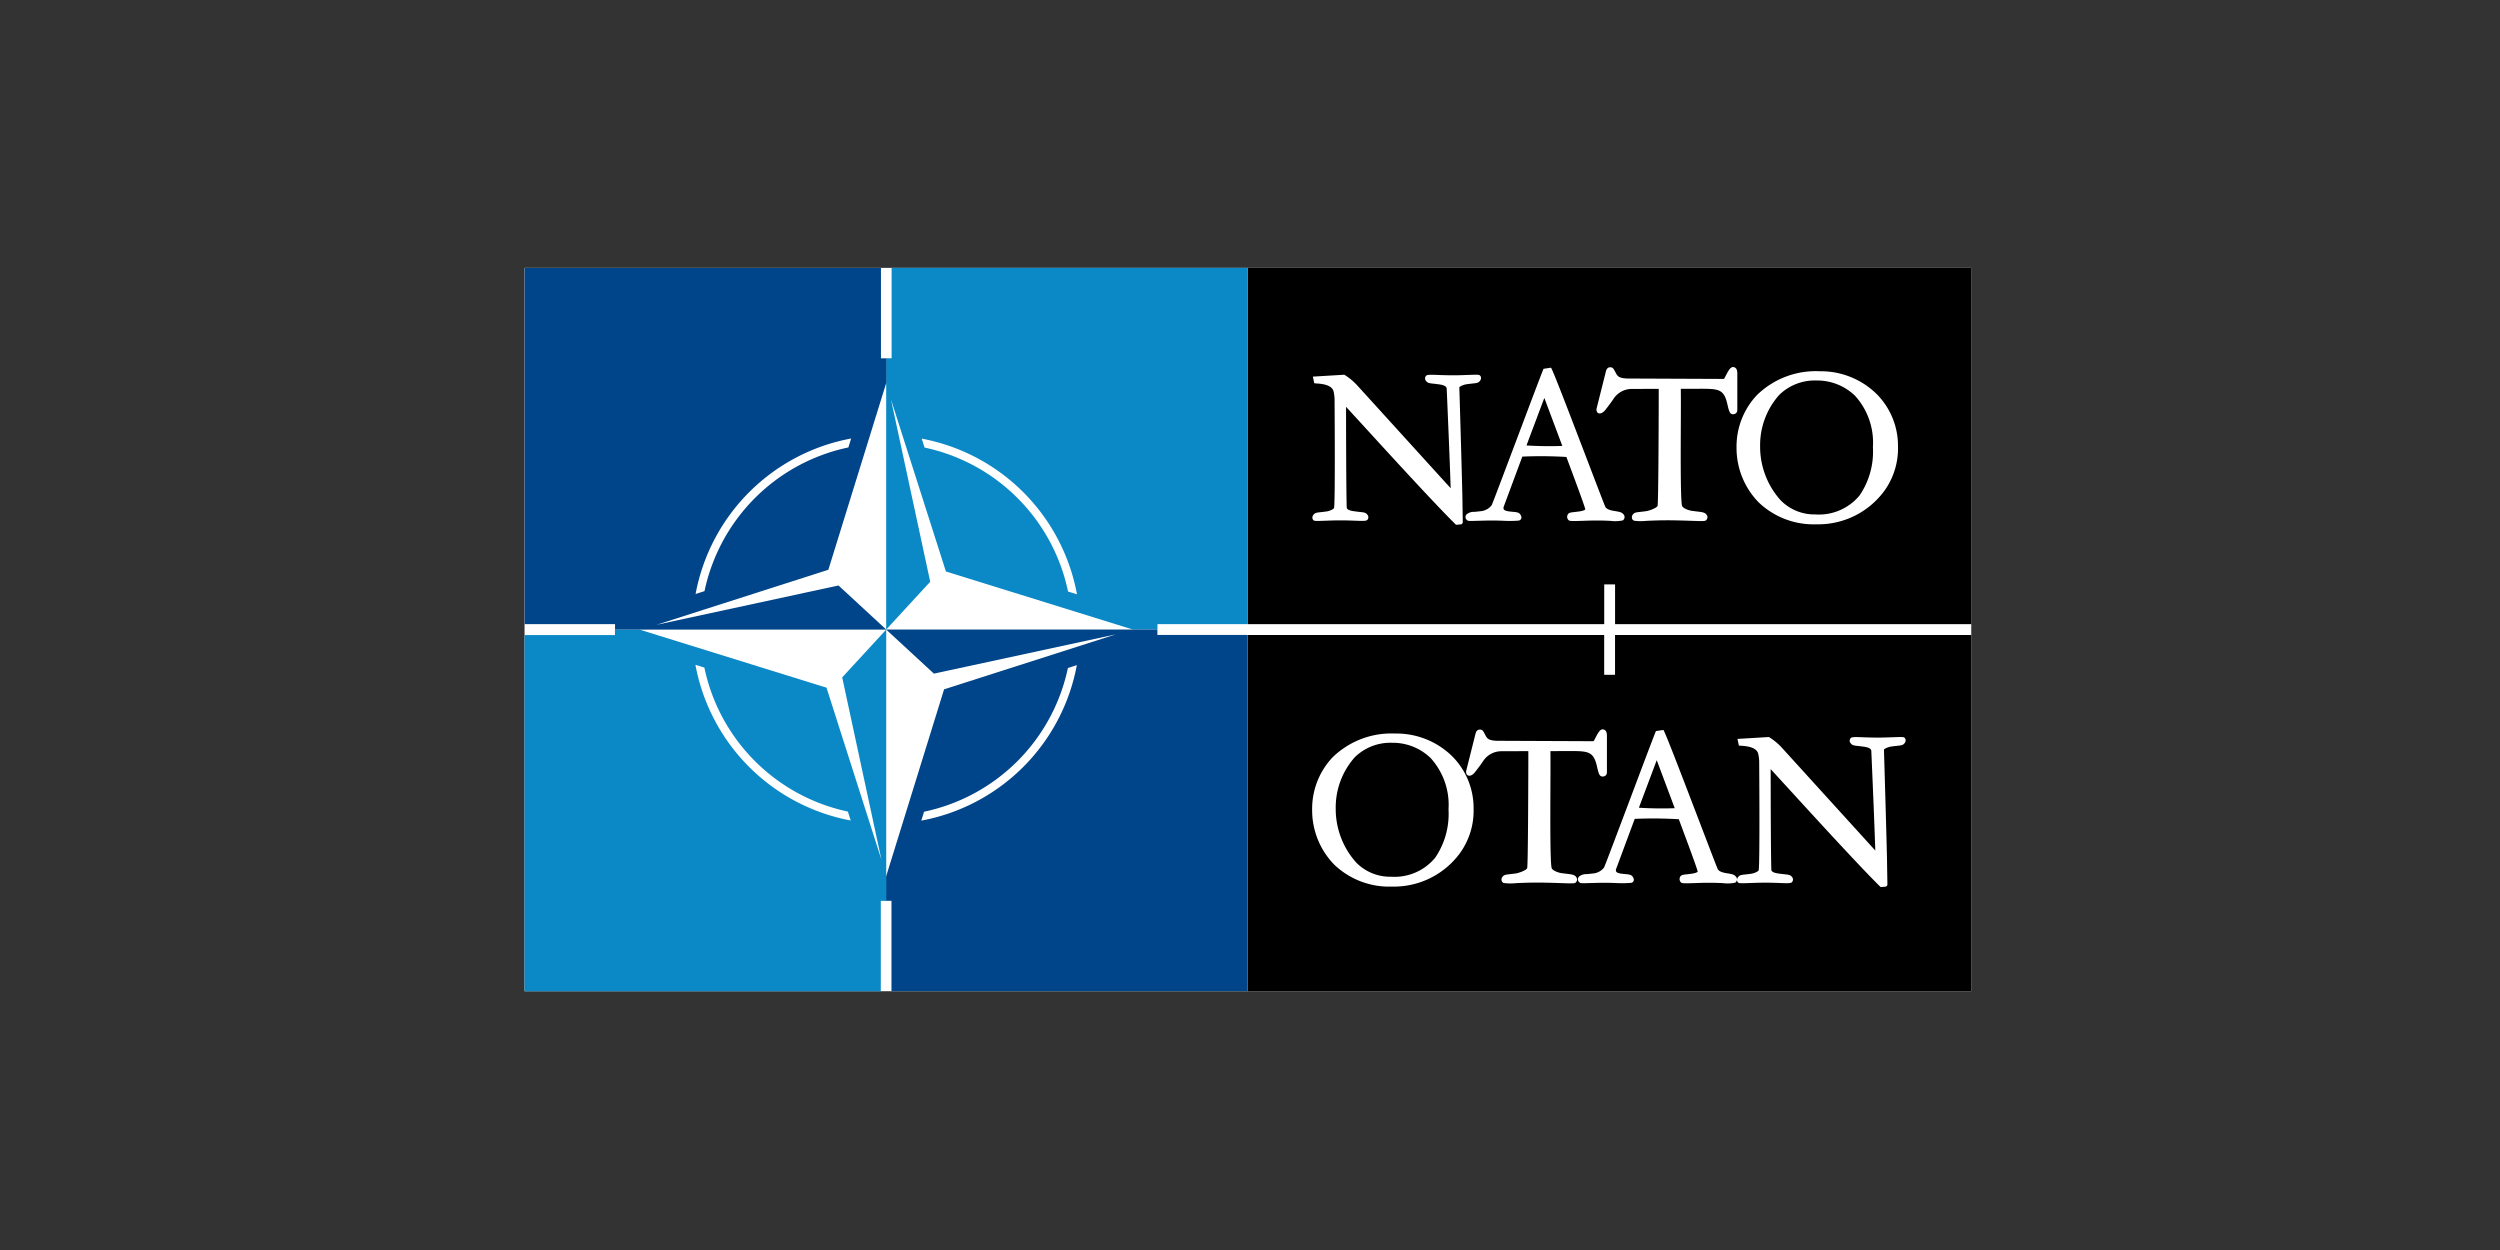
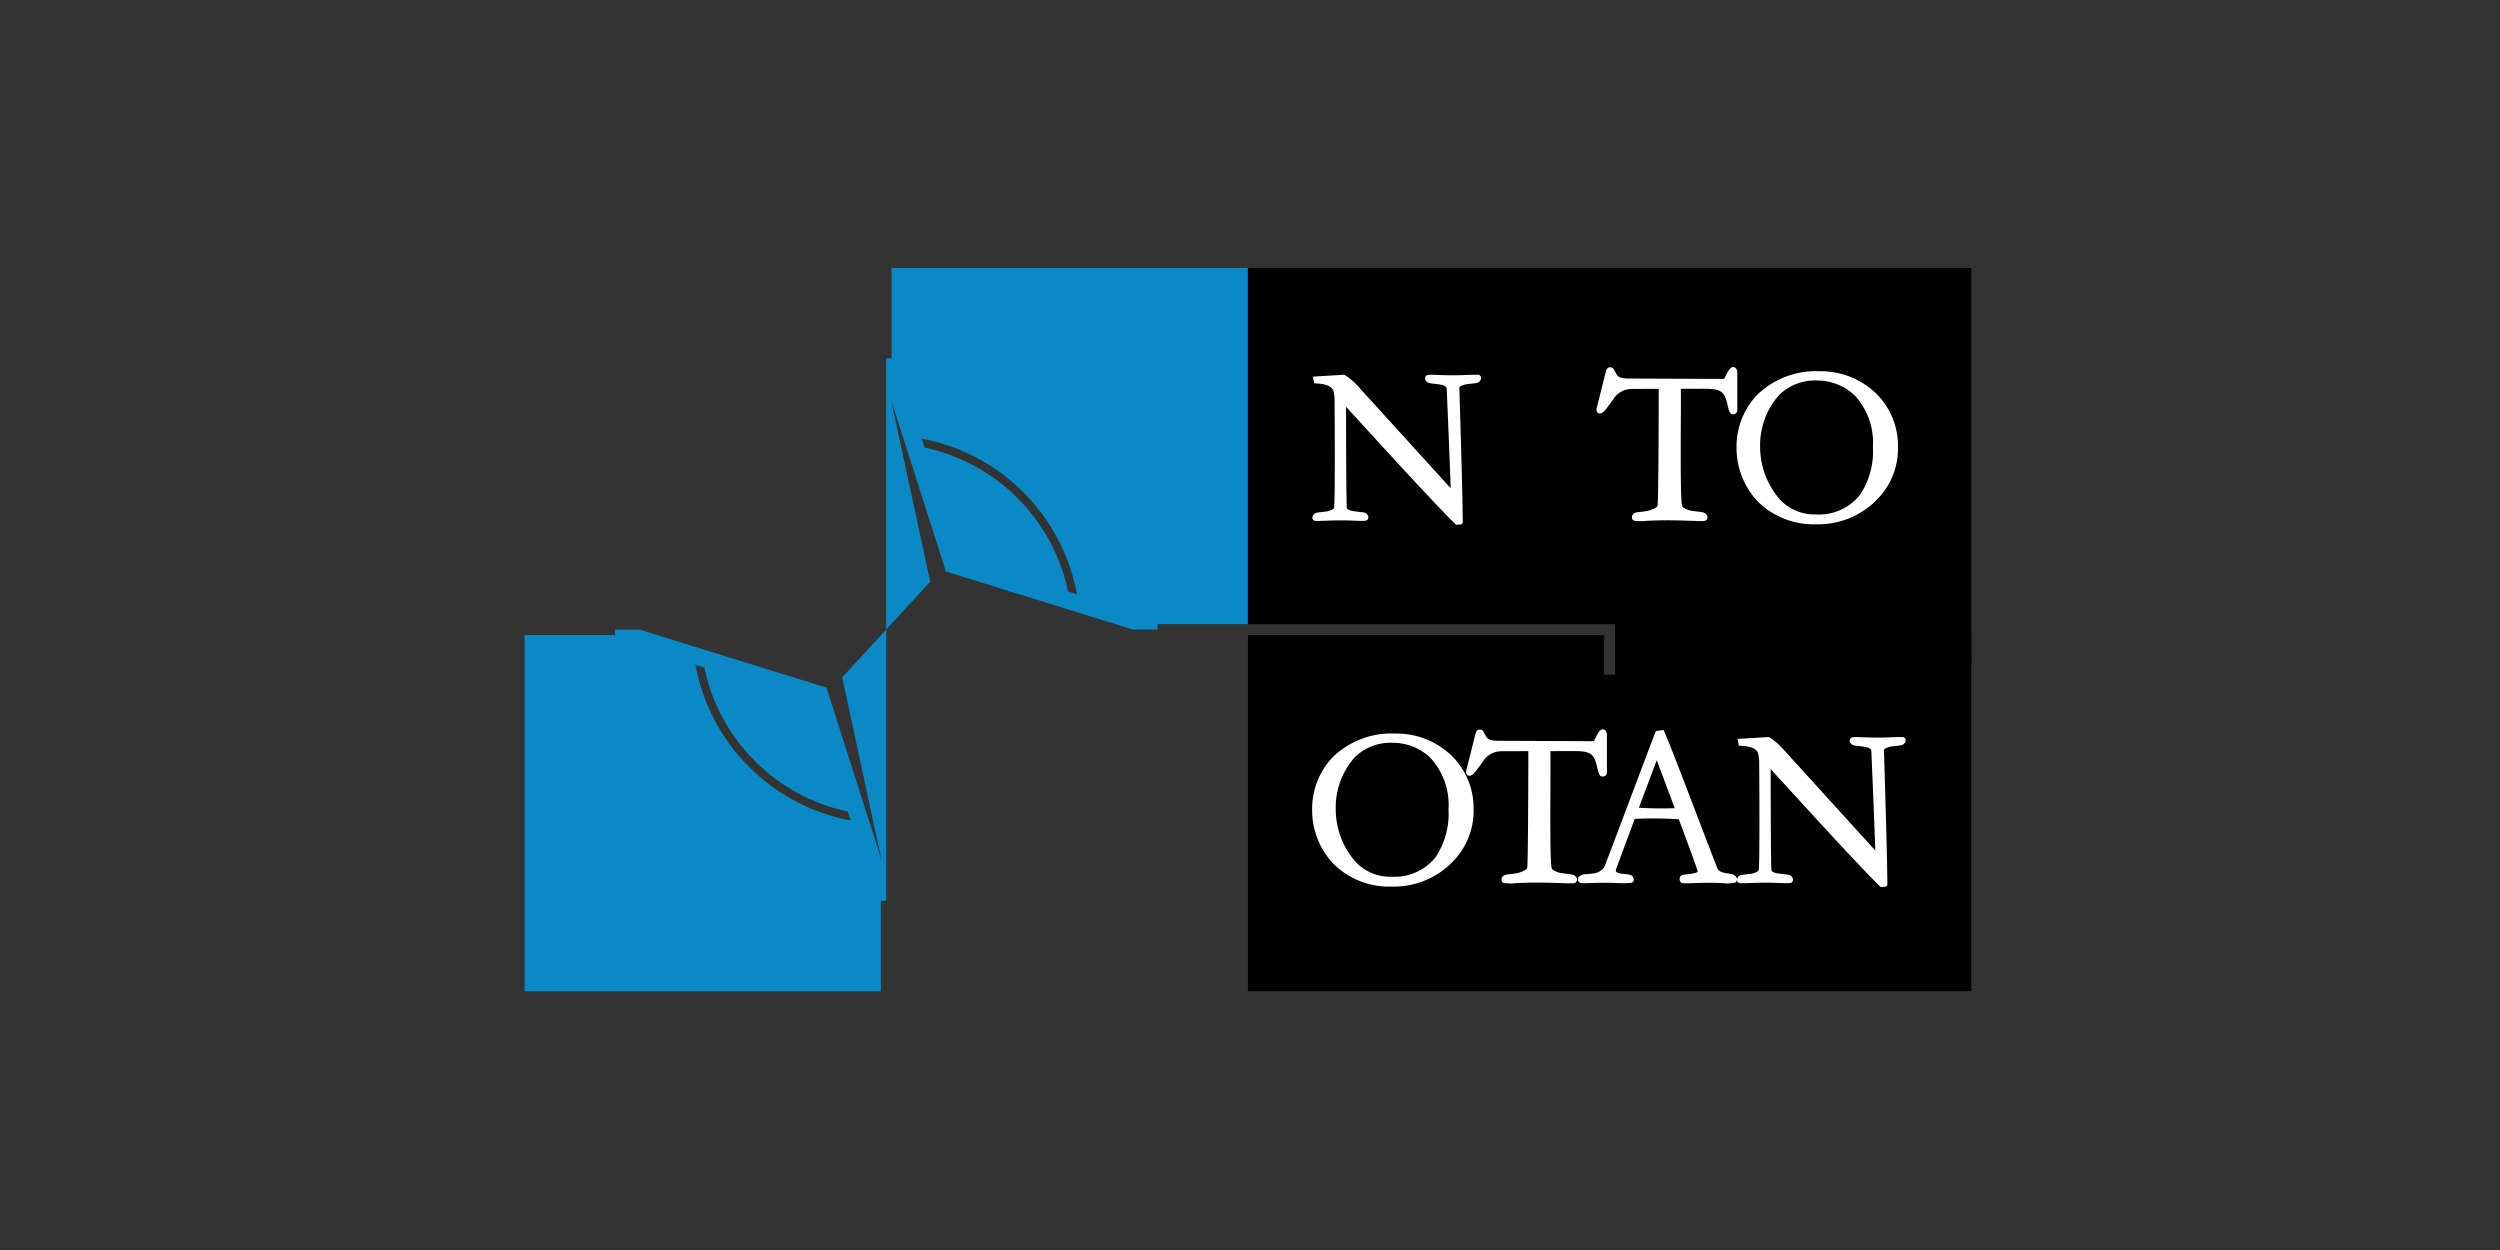
<svg xmlns="http://www.w3.org/2000/svg" width="224" height="112" viewBox="0 0 224 112">
  <rect x="0" y="0" width="224" height="112" fill="#333333" stroke="none" />
  <g transform="translate(-1234 -6552)">
    <rect width="224" height="112" transform="translate(1234 6552)" fill="none" />
    <g transform="translate(1281 6576)">
-       <rect width="129.625" height="64.813" transform="translate(0 0.001)" fill="#fff" />
      <path d="M162.306,65.684v3.565h-.972V65.684H129.413V97.6h64.813V65.684Z" transform="translate(-64.599 -32.786)" fill-rule="evenodd" />
      <g transform="translate(64.808 64.814) rotate(180)">
        <path d="M32.406,0,28.461,4.285l3.515,16.333L27.055,5.206,10.3,0H8.1V.488H0V32.407l31.919,0v-8.1h.487ZM15.311,3.159l.8.249a16.678,16.678,0,0,0,12.856,12.9l.258.8A17.413,17.413,0,0,1,15.311,3.16Z" transform="translate(0 32.405)" fill="#0b89c6" />
-         <path d="M0,0V31.921H8.1v.485h24.3l-4.278-3.95L11.821,31.977l15.391-4.929,5.2-16.782V8.1h-.487V0ZM29.254,15.285l-.249.8A16.677,16.677,0,0,0,16.116,28.962l-.8.257a17.409,17.409,0,0,1,13.94-13.934Z" transform="translate(0.007 0)" fill="#004489" />
      </g>
      <path d="M32.406,64.708l-3.945,4.285,3.515,16.333L27.055,69.914,10.3,64.71H8.1V65.2H0V97.115l31.919,0v-8.1h.487ZM15.312,67.867l.8.249a16.678,16.678,0,0,0,12.856,12.9l.258.8A17.413,17.413,0,0,1,15.311,67.868Z" transform="translate(0 -32.299)" fill="#0b89c6" />
-       <path d="M.015.007V31.927h8.1v.485h24.3l-4.278-3.95L11.836,31.983l15.391-4.929,5.2-16.782V8.108h-.487V.006ZM29.269,15.292l-.249.8A16.677,16.677,0,0,0,16.131,28.968l-.8.257a17.409,17.409,0,0,1,13.94-13.934Z" transform="translate(-0.007 -0.002)" fill="#004489" />
-       <path d="M129.42.01V31.928h31.921V28.366h.972v3.562h31.921V.01Z" transform="translate(-64.602 -0.004)" fill-rule="evenodd" />
+       <path d="M129.42.01V31.928h31.921h.972v3.562h31.921V.01Z" transform="translate(-64.602 -0.004)" fill-rule="evenodd" />
      <path d="M204.035,21.982c-.3,0-.37-.235-.525-.913-.315-1.372-.793-1.372-2.57-1.371l-1.6.006c.012.722.008,2,0,3.364-.011,2.917-.025,6.529.107,7.1.052.228.569.412.831.46l.492.063c.509.061.741.087.882.3a.35.35,0,0,1-.066.5c-.1.074-.284.074-1.3.038-.544-.018-1.221-.042-2-.047-.967,0-1.6.03-2.055.052a4.393,4.393,0,0,1-1.074-.015.3.3,0,0,1-.19-.219.394.394,0,0,1,.083-.342c.141-.173.275-.187.633-.226.164-.018.349-.038.584-.072.313-.056.962-.305.994-.485.069-.447.092-6.473.1-9.37l0-1.1-2.423.008a1.955,1.955,0,0,0-1.654.93c-.124.187-.475.662-.723.971-.145.18-.388.359-.6.272-.077-.032-.2-.126-.171-.4l.843-3.359c.028-.131.135-.354.359-.354.252,0,.3.081.481.427l.08.15c.157.253.279.453,1.365.43l8.212.035c.038,0,.111-.021.124-.062.32-.641.511-1,.756-1,.179,0,.393.1.393.558l0,3.321a.353.353,0,0,1-.38.344" transform="translate(-95.74 -8.864)" fill="#fff" fill-rule="evenodd" />
      <path d="M154.406,32.419c-.093.1-.107.11-.121.111l-.47.041c-1.818-1.785-5.854-6.2-8.266-8.839L143.962,22c0,1.617.013,7.925.062,9.05.042.2.406.269.6.3.252.036.44.057.577.072.384.041.518.056.659.229a.347.347,0,0,1,.005.484c-.105.1-.342.1-1.149.068-.337-.012-.846-.031-1.351-.027-.447,0-.891.018-1.247.031-.813.028-.964.028-1.047-.027a.287.287,0,0,1-.122-.2.394.394,0,0,1,.1-.313c.14-.172.272-.186.632-.226.161-.018.349-.038.584-.072.282-.051.609-.217.625-.317.093-.557.063-7.071.044-9.531a3.453,3.453,0,0,0-.105-.955c-.2-.571-1.127-.633-1.522-.659a1.515,1.515,0,0,1-.194-.02l-.125-.592,2.818-.17a5.441,5.441,0,0,1,1.13.925l8.4,9.245c-.068-2.268-.289-7.4-.357-8.947-.043-.246-.419-.314-.6-.346-.282-.041-.484-.063-.6-.076-.359-.038-.493-.053-.635-.226a.346.346,0,0,1-.006-.483c.106-.1.343-.1,1.154-.067.383.013.86.03,1.345.026.45,0,.893-.019,1.249-.031.812-.028.963-.029,1.047.028a.288.288,0,0,1,.12.2.4.4,0,0,1-.1.311c-.141.173-.275.188-.635.226-.156.017-.342.038-.583.071-.346.063-.626.228-.623.285s.287,9.58.282,10.4l.028,1.706-.015.039Z" transform="translate(-70.356 -9.55)" fill="#fff" fill-rule="evenodd" />
-       <path d="M173.8,24.83c.481.03,1.811.1,3.206.041l-1.611-4.3-1.6,4.261Zm8.781,6.468a.362.362,0,0,1-.156.247,3.3,3.3,0,0,1-1.116.04c-.348-.015-.823-.035-1.314-.03-.426,0-.816.016-1.212.029-.837.027-1.083.031-1.2-.046a.417.417,0,0,1-.109-.476c.086-.206.242-.224.585-.262.149-.016.327-.037.556-.071.117-.023.391-.077.451-.176-.022-.156-.5-1.484-1.185-3.322l-.51-1.37a38.051,38.051,0,0,0-3.948-.032l-.558,1.5-.178.479-.928,2.5a.3.3,0,0,0,0,.241c.067.114.269.153.39.177.2.031.358.045.485.056.354.033.549.051.684.374a.308.308,0,0,1-.018.275.3.3,0,0,1-.235.134,10.418,10.418,0,0,1-1.372.011c-.312-.011-.721-.025-1.175-.02-.431.005-.807.016-1.109.025-.687.021-.815.021-.894-.028a.379.379,0,0,1-.185-.283.345.345,0,0,1,.143-.3,1.014,1.014,0,0,1,.657-.19c.166-.015.381-.035.678-.074a1.4,1.4,0,0,0,.864-.514c.106-.211,1.2-3.132,2.268-5.957l.045-.121c.96-2.55,2.048-5.441,2.337-6.152l.668-.1c.13.129,1.4,3.43,3.177,8.081.861,2.247,1.6,4.19,1.7,4.4.146.245.562.315.786.354.58.094.681.13.829.3a.367.367,0,0,1,.1.3" transform="translate(-84.023 -8.917)" fill="#fff" fill-rule="evenodd" />
      <path d="M224,19.324a4.558,4.558,0,0,0-3.355,1.294,6.769,6.769,0,0,0-1.709,4.614,7.171,7.171,0,0,0,1.836,4.821,4.241,4.241,0,0,0,3.105,1.271,4.726,4.726,0,0,0,3.973-1.706,6.963,6.963,0,0,0,1.192-4.324,6.245,6.245,0,0,0-1.593-4.593A4.866,4.866,0,0,0,224,19.324m6.053,9.907a7.343,7.343,0,0,1-6.072,2.977,7.124,7.124,0,0,1-5.178-1.966,6.98,6.98,0,0,1-1.98-4.922,6.72,6.72,0,0,1,1.819-4.681,7.544,7.544,0,0,1,5.626-2.144,7.135,7.135,0,0,1,5.1,2.032,6.574,6.574,0,0,1,1.921,4.686,6.505,6.505,0,0,1-1.235,4.017" transform="translate(-108.229 -9.231)" fill="#fff" fill-rule="evenodd" />
      <path d="M204.035,21.982c-.3,0-.37-.235-.525-.913-.315-1.372-.793-1.372-2.57-1.371l-1.6.006c.012.722.008,2,0,3.364-.011,2.917-.025,6.529.107,7.1.052.228.569.412.831.46l.492.063c.509.061.741.087.882.3a.35.35,0,0,1-.066.5c-.1.074-.284.074-1.3.038-.544-.018-1.221-.042-2-.047-.967,0-1.6.03-2.055.052a4.393,4.393,0,0,1-1.074-.015.3.3,0,0,1-.19-.219.394.394,0,0,1,.083-.342c.141-.173.275-.187.633-.226.164-.018.349-.038.584-.072.313-.056.962-.305.994-.485.069-.447.092-6.473.1-9.37l0-1.1-2.423.008a1.955,1.955,0,0,0-1.654.93c-.124.187-.475.662-.723.971-.145.18-.388.359-.6.272-.077-.032-.2-.126-.171-.4l.843-3.359c.028-.131.135-.354.359-.354.252,0,.3.081.481.427l.08.15c.157.253.279.453,1.365.43l8.212.035c.038,0,.111-.021.124-.062.32-.641.511-1,.756-1,.179,0,.393.1.393.558l0,3.321a.353.353,0,0,1-.38.344" transform="translate(-107.423 23.597)" fill="#fff" fill-rule="evenodd" />
      <path d="M154.406,32.419c-.093.1-.107.11-.121.111l-.47.041c-1.818-1.785-5.854-6.2-8.266-8.839L143.962,22c0,1.617.013,7.925.062,9.05.042.2.406.269.6.3.252.036.44.057.577.072.384.041.518.056.659.229a.347.347,0,0,1,.005.484c-.105.1-.342.1-1.149.068-.337-.012-.846-.031-1.351-.027-.447,0-.891.018-1.247.031-.813.028-.964.028-1.047-.027a.287.287,0,0,1-.122-.2.394.394,0,0,1,.1-.313c.14-.172.272-.186.632-.226.161-.018.349-.038.584-.072.282-.051.609-.217.625-.317.093-.557.063-7.071.044-9.531a3.453,3.453,0,0,0-.105-.955c-.2-.571-1.127-.633-1.522-.659a1.515,1.515,0,0,1-.194-.02l-.125-.592,2.818-.17a5.441,5.441,0,0,1,1.13.925l8.4,9.245c-.068-2.268-.289-7.4-.357-8.947-.043-.246-.419-.314-.6-.346-.282-.041-.484-.063-.6-.076-.359-.038-.493-.053-.635-.226a.346.346,0,0,1-.006-.483c.106-.1.343-.1,1.154-.067.383.013.86.03,1.345.026.45,0,.893-.019,1.249-.031.812-.028.963-.029,1.047.028a.288.288,0,0,1,.12.2.4.4,0,0,1-.1.311c-.141.173-.275.188-.635.226-.156.017-.342.038-.583.071-.346.063-.626.228-.623.285s.287,9.58.282,10.4l.028,1.706-.015.039Z" transform="translate(-32.31 22.912)" fill="#fff" fill-rule="evenodd" />
      <path d="M173.8,24.83c.481.03,1.811.1,3.206.041l-1.611-4.3-1.6,4.261Zm8.781,6.468a.362.362,0,0,1-.156.247,3.3,3.3,0,0,1-1.116.04c-.348-.015-.823-.035-1.314-.03-.426,0-.816.016-1.212.029-.837.027-1.083.031-1.2-.046a.417.417,0,0,1-.109-.476c.086-.206.242-.224.585-.262.149-.016.327-.037.556-.071.117-.023.391-.077.451-.176-.022-.156-.5-1.484-1.185-3.322l-.51-1.37a38.051,38.051,0,0,0-3.948-.032l-.558,1.5-.178.479-.928,2.5a.3.3,0,0,0,0,.241c.067.114.269.153.39.177.2.031.358.045.485.056.354.033.549.051.684.374a.308.308,0,0,1-.018.275.3.3,0,0,1-.235.134,10.418,10.418,0,0,1-1.372.011c-.312-.011-.721-.025-1.175-.02-.431.005-.807.016-1.109.025-.687.021-.815.021-.894-.028a.379.379,0,0,1-.185-.283.345.345,0,0,1,.143-.3,1.014,1.014,0,0,1,.657-.19c.166-.015.381-.035.678-.074a1.4,1.4,0,0,0,.864-.514c.106-.211,1.2-3.132,2.268-5.957l.045-.121c.96-2.55,2.048-5.441,2.337-6.152l.668-.1c.13.129,1.4,3.43,3.177,8.081.861,2.247,1.6,4.19,1.7,4.4.146.245.562.315.786.354.58.094.681.13.829.3a.367.367,0,0,1,.1.3" transform="translate(-73.951 23.542)" fill="#fff" fill-rule="evenodd" />
      <path d="M224,19.324a4.558,4.558,0,0,0-3.355,1.294,6.769,6.769,0,0,0-1.709,4.614,7.171,7.171,0,0,0,1.836,4.821,4.241,4.241,0,0,0,3.105,1.271,4.726,4.726,0,0,0,3.973-1.706,6.963,6.963,0,0,0,1.192-4.324,6.245,6.245,0,0,0-1.593-4.593A4.866,4.866,0,0,0,224,19.324m6.053,9.907a7.343,7.343,0,0,1-6.072,2.977,7.124,7.124,0,0,1-5.178-1.966,6.98,6.98,0,0,1-1.98-4.922,6.72,6.72,0,0,1,1.819-4.681,7.544,7.544,0,0,1,5.626-2.144,7.135,7.135,0,0,1,5.1,2.032,6.574,6.574,0,0,1,1.921,4.686,6.505,6.505,0,0,1-1.235,4.017" transform="translate(-146.255 23.23)" fill="#fff" fill-rule="evenodd" />
    </g>
  </g>
</svg>